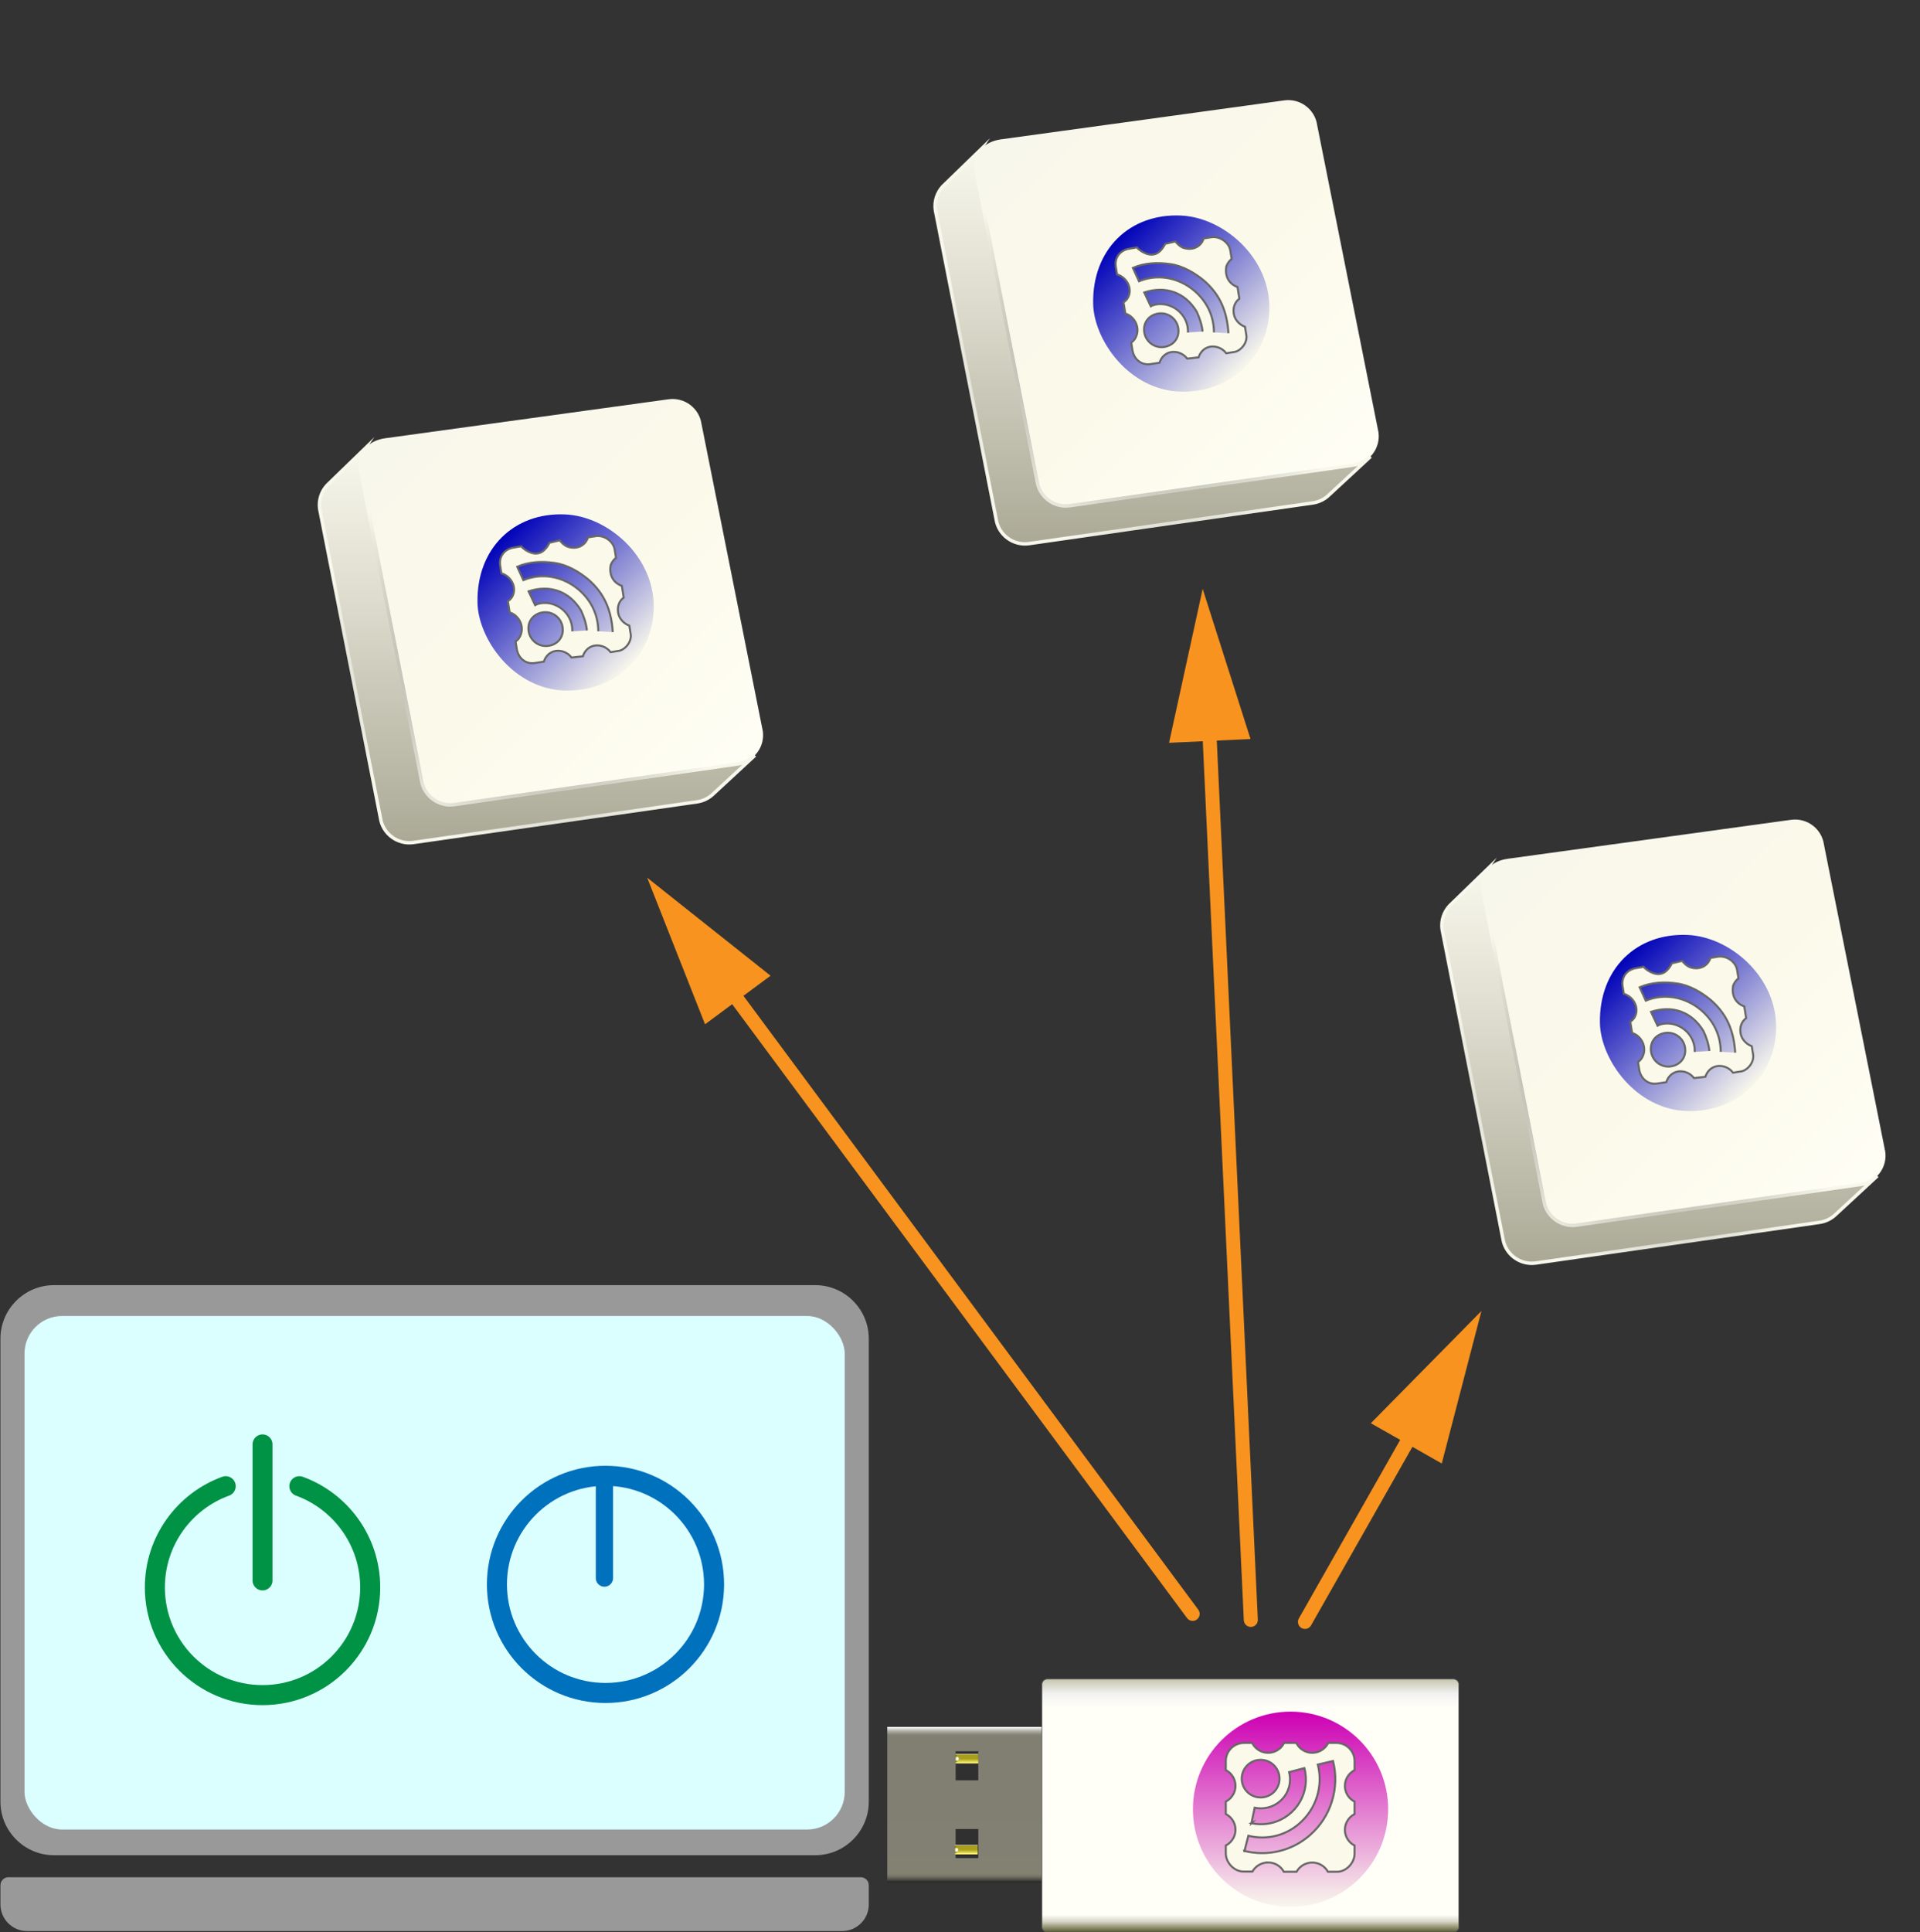
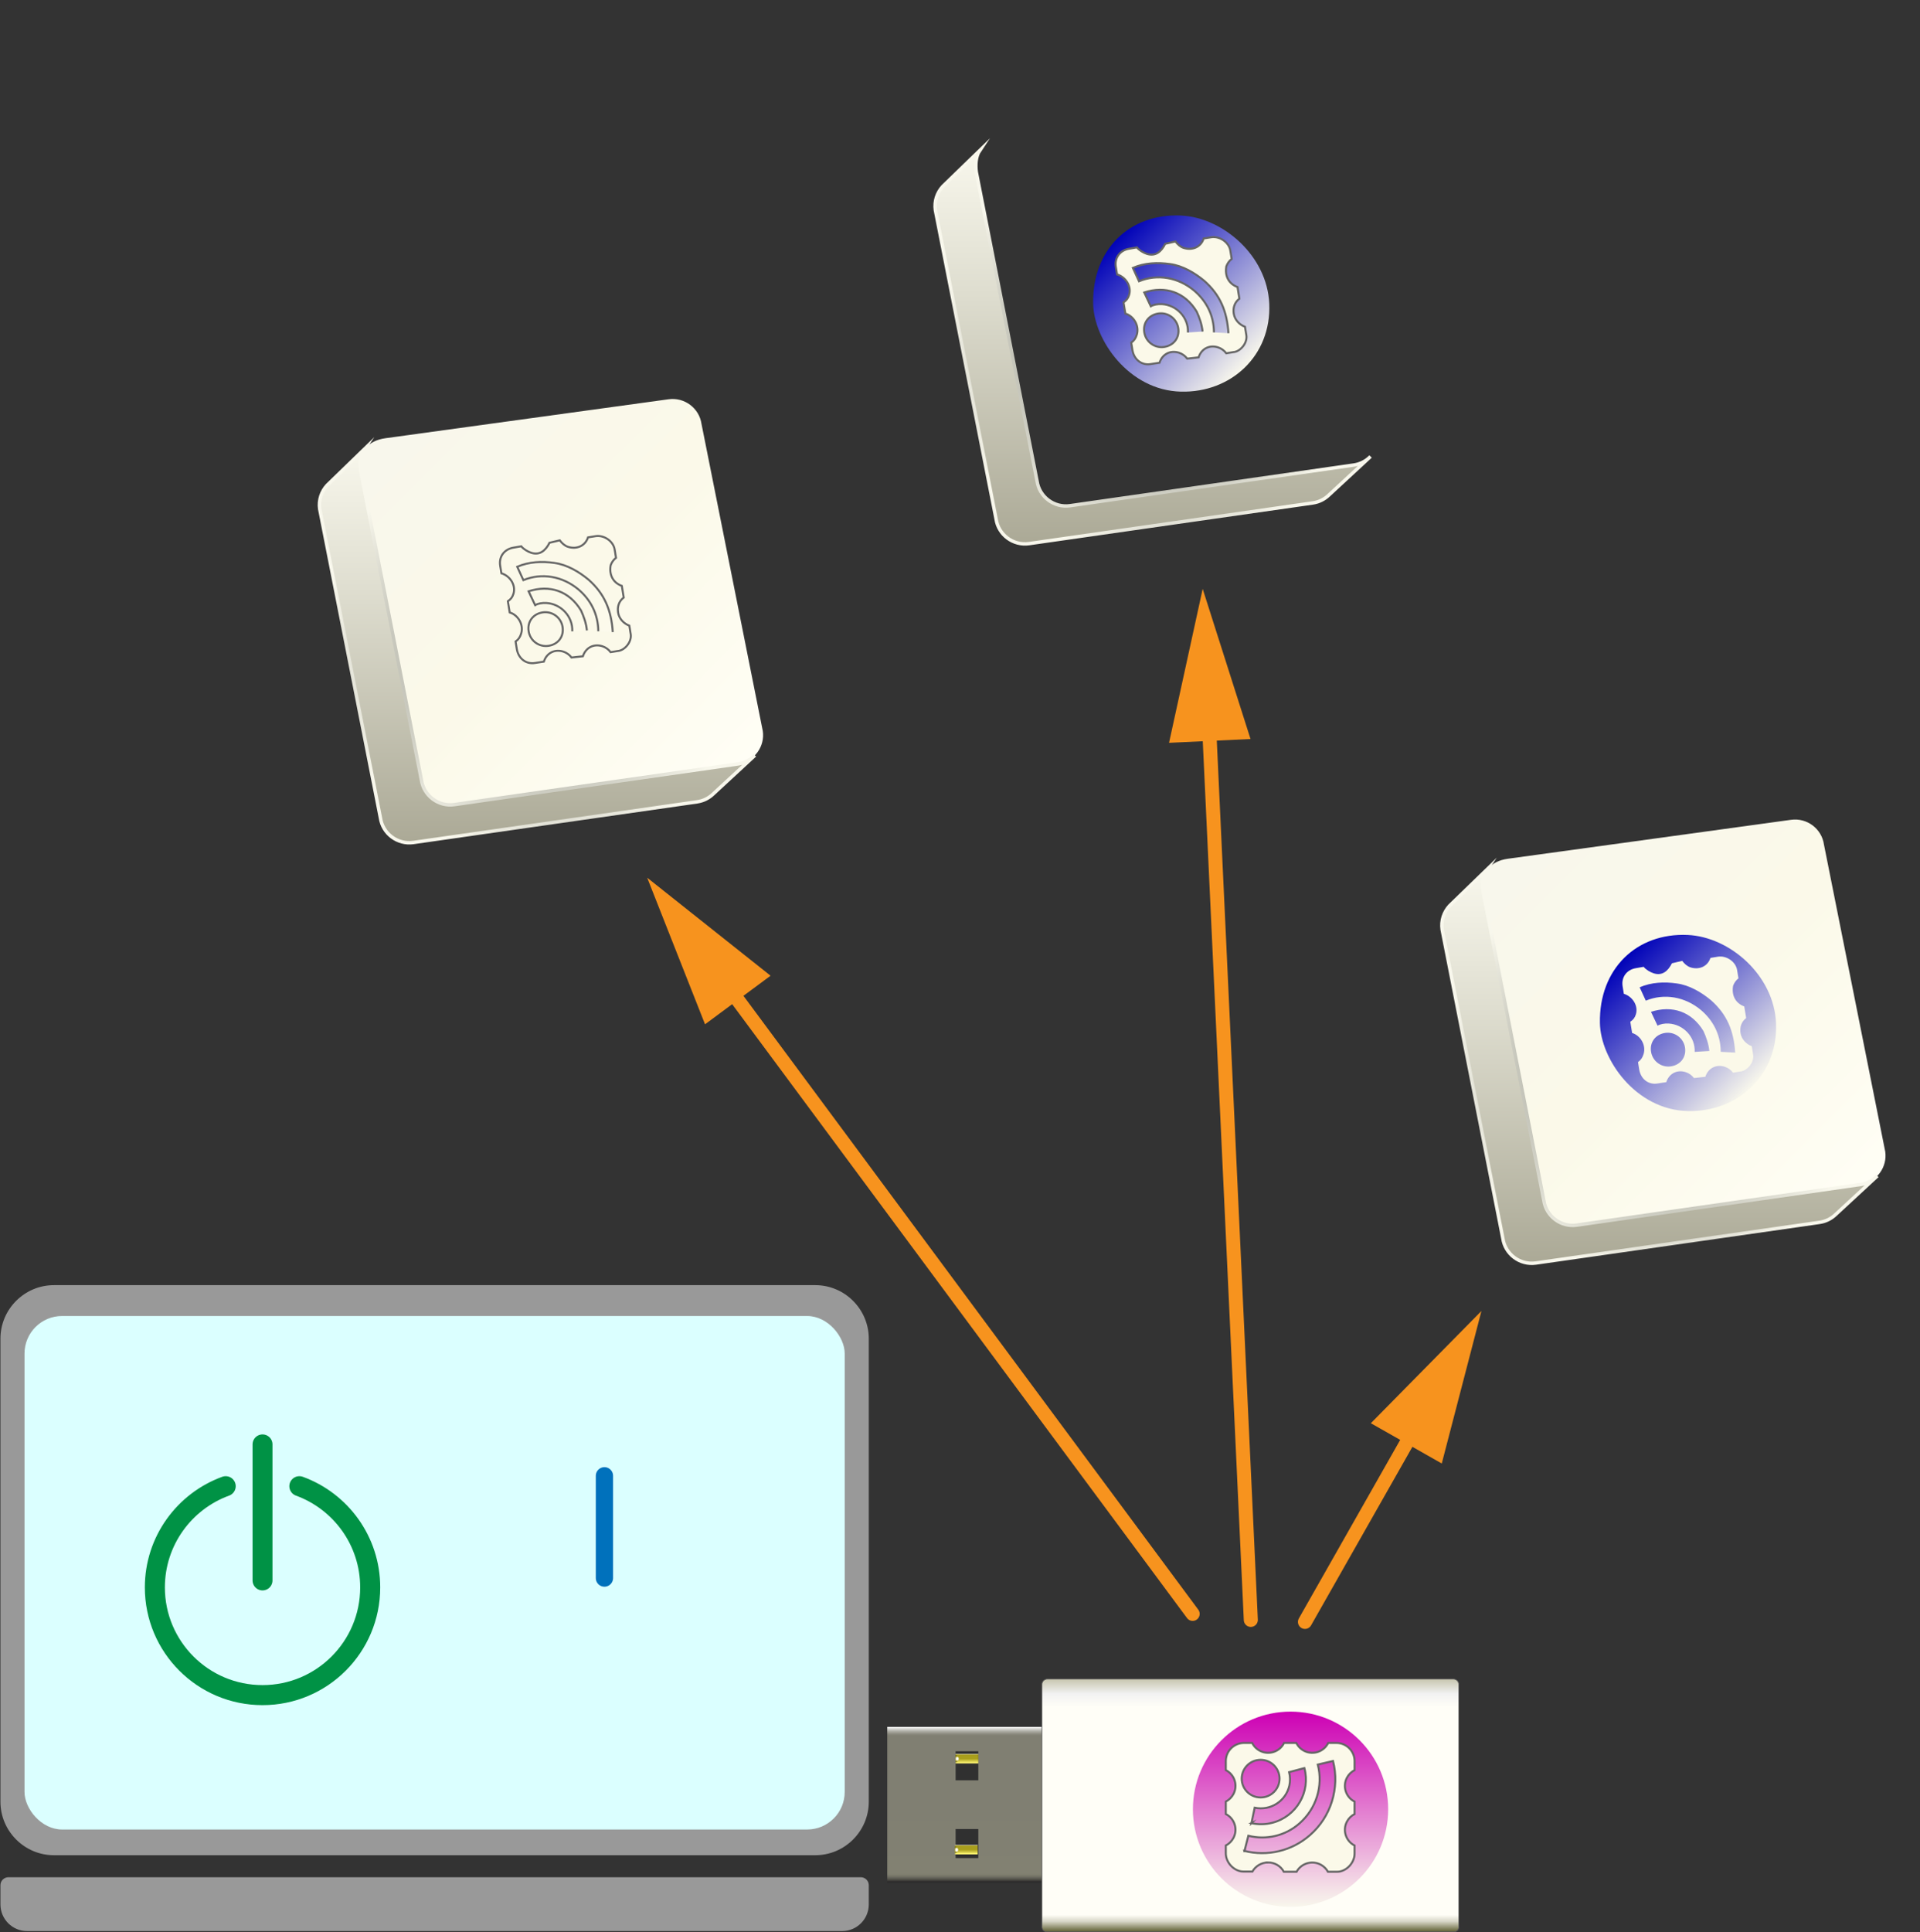
<svg xmlns="http://www.w3.org/2000/svg" xmlns:xlink="http://www.w3.org/1999/xlink" id="a" viewBox="0 0 957.41 963.249">
  <rect x="0" y="0" width="957.41" height="963.249" fill="#333333" stroke="none" />
  <defs>
    <style>.ah{fill:url(#ad);}.ai{fill:url(#aa);}.aj{fill:url(#u);}.ak{fill:url(#x);}.al{fill:url(#m);}.am{fill:url(#i);}.an{fill:url(#r);}.ao{fill:url(#o);}.ap{fill:url(#p);}.aq{fill:url(#n);}.ar{fill:url(#l);}.as{fill:url(#f);}.at{stroke-width:8.607px;}.at,.au,.av,.aw,.ax,.ay,.az,.ba,.bb,.bc{stroke-miterlimit:10;}.at,.av,.ay,.ba,.bb,.bc{fill:none;}.at,.av,.ay,.bb,.bc{stroke-linecap:round;}.at,.bc{stroke:#0071bc;}.bd{fill:#f7931e;}.be{fill:#fbf9e9;}.bf{fill:#999;}.bg{fill:#303030;}.bh{fill:#dbffff;}.au{fill:url(#q);stroke:#585858;stroke-width:.346px;}.av{stroke:#f7931e;stroke-width:7px;}.aw{fill:url(#g);stroke:url(#h);}.aw,.ax,.az{stroke-width:1.704px;}.ax{fill:url(#v);stroke:url(#w);}.ay{stroke-width:9.927px;}.ay,.bb{stroke:#009245;}.az{fill:url(#ab);stroke:url(#ac);}.ba{stroke:#666;}.bb,.bc{stroke-width:9.994px;}</style>
    <linearGradient id="f" x1="752.425" y1="422.485" x2="926.138" y2="596.198" gradientUnits="userSpaceOnUse">
      <stop offset="0" stop-color="#f8f7ec" />
      <stop offset=".495" stop-color="#fbf9e9" />
      <stop offset="1" stop-color="#fffef5" />
    </linearGradient>
    <linearGradient id="g" x1="827.243" y1="629.8" x2="827.243" y2="433.725" gradientUnits="userSpaceOnUse">
      <stop offset="0" stop-color="#aba996" />
      <stop offset=".636" stop-color="#deddcf" />
      <stop offset="1" stop-color="#f8f7ec" />
    </linearGradient>
    <radialGradient id="h" cx="817.912" cy="520.158" fx="817.912" fy="520.158" r="88.679" gradientTransform="translate(-149.711 -90.442) scale(1.194)" gradientUnits="userSpaceOnUse">
      <stop offset="0" stop-color="#6b6b61" />
      <stop offset=".68" stop-color="#c9c9be" />
      <stop offset="1" stop-color="#f8f7ec" />
    </radialGradient>
    <linearGradient id="i" x1="809.49" y1="477.957" x2="873.417" y2="541.885" gradientUnits="userSpaceOnUse">
      <stop offset="0" stop-color="#0002b8" />
      <stop offset="1" stop-color="#f8f7ec" />
    </linearGradient>
    <linearGradient id="l" x1="481.173" y1="938.391" x2="481.173" y2="860.894" gradientUnits="userSpaceOnUse">
      <stop offset="0" stop-color="#222122" />
      <stop offset=".005" stop-color="#302f2e" />
      <stop offset=".02" stop-color="#53524b" />
      <stop offset=".034" stop-color="#6d6c61" />
      <stop offset=".047" stop-color="#7d7c6d" />
      <stop offset=".057" stop-color="#828172" />
      <stop offset=".512" stop-color="#807f72" />
      <stop offset=".88" stop-color="#807f72" />
      <stop offset=".942" stop-color="#807f72" />
      <stop offset=".95" stop-color="#868579" />
      <stop offset=".96" stop-color="#96968b" />
      <stop offset=".973" stop-color="#b2b1a9" />
      <stop offset=".987" stop-color="#d7d7d3" />
      <stop offset="1" stop-color="#fff" />
    </linearGradient>
    <linearGradient id="m" x1="482.177" y1="879.273" x2="482.177" y2="874.364" gradientUnits="userSpaceOnUse">
      <stop offset="0" stop-color="#222122" />
      <stop offset=".008" stop-color="#474530" />
      <stop offset=".021" stop-color="#7e7a44" />
      <stop offset=".035" stop-color="#aca655" />
      <stop offset=".047" stop-color="#d0c963" />
      <stop offset=".059" stop-color="#eae26c" />
      <stop offset=".069" stop-color="#faf172" />
      <stop offset=".077" stop-color="#fff674" />
      <stop offset=".322" stop-color="#ccc340" />
      <stop offset=".513" stop-color="#a99f1c" />
      <stop offset=".882" stop-color="#a89e1e" />
      <stop offset=".909" stop-color="#a89e1f" />
      <stop offset=".918" stop-color="#aba127" />
      <stop offset=".931" stop-color="#b4ab3d" />
      <stop offset=".947" stop-color="#c1ba61" />
      <stop offset=".966" stop-color="#d5d092" />
      <stop offset=".986" stop-color="#edebd1" />
      <stop offset="1" stop-color="#fff" />
    </linearGradient>
    <radialGradient id="n" cx="477.337" cy="828.707" fx="477.337" fy="828.707" r="2.027" gradientTransform="translate(0 -45.536) scale(1 1.113)" gradientUnits="userSpaceOnUse">
      <stop offset=".224" stop-color="#fff" />
      <stop offset=".259" stop-color="#f9f8f0" />
      <stop offset=".325" stop-color="#eae7c7" />
      <stop offset=".417" stop-color="#d1cc86" />
      <stop offset=".531" stop-color="#afa62c" />
      <stop offset=".55" stop-color="#a99f1c" />
      <stop offset=".639" stop-color="#857d1d" />
      <stop offset=".834" stop-color="#292821" />
      <stop offset=".837" stop-color="#282721" />
    </radialGradient>
    <linearGradient id="o" x1="481.885" y1="924.658" x2="481.885" y2="919.75" xlink:href="#m" />
    <radialGradient id="p" cx="477.072" cy="882.109" fx="477.072" fy="882.109" r="2.027" gradientTransform="translate(0 -59.588) scale(1 1.113)" xlink:href="#n" />
    <linearGradient id="q" x1="623.497" y1="963.076" x2="623.497" y2="837.063" gradientUnits="userSpaceOnUse">
      <stop offset="0" stop-color="#616135" />
      <stop offset=".003" stop-color="#68683d" />
      <stop offset=".041" stop-color="#d7d6c6" />
      <stop offset=".067" stop-color="#fffef7" />
      <stop offset=".89" stop-color="#fffef7" />
      <stop offset=".942" stop-color="#f2f2f2" />
      <stop offset="1" stop-color="#c7c6af" />
    </linearGradient>
    <linearGradient id="r" x1="643.53" y1="950.647" x2="643.53" y2="853.29" gradientUnits="userSpaceOnUse">
      <stop offset="0" stop-color="#f8f7ec" />
      <stop offset="1" stop-color="#cd00b4" />
    </linearGradient>
    <linearGradient id="u" x1="499.721" y1="63.838" x2="673.434" y2="237.55" gradientUnits="userSpaceOnUse">
      <stop offset="0" stop-color="#f8f7ec" />
      <stop offset=".495" stop-color="#fbf9e9" />
      <stop offset="1" stop-color="#fffef5" />
    </linearGradient>
    <linearGradient id="v" x1="574.539" y1="271.153" x2="574.539" y2="75.078" gradientUnits="userSpaceOnUse">
      <stop offset="0" stop-color="#aba996" />
      <stop offset=".636" stop-color="#deddcf" />
      <stop offset="1" stop-color="#f8f7ec" />
    </linearGradient>
    <radialGradient id="w" cx="606.311" cy="218.795" fx="606.311" fy="218.795" r="88.679" gradientTransform="translate(-149.711 -90.442) scale(1.194)" gradientUnits="userSpaceOnUse">
      <stop offset="0" stop-color="#6b6b61" />
      <stop offset=".68" stop-color="#c9c9be" />
      <stop offset="1" stop-color="#f8f7ec" />
    </radialGradient>
    <linearGradient id="x" x1="556.785" y1="119.31" x2="620.713" y2="183.238" xlink:href="#i" />
    <linearGradient id="aa" x1="192.721" y1="212.838" x2="366.434" y2="386.55" xlink:href="#u" />
    <linearGradient id="ab" x1="267.539" y1="420.153" x2="267.539" y2="224.078" xlink:href="#v" />
    <radialGradient id="ac" cx="349.246" cy="343.996" fx="349.246" fy="343.996" xlink:href="#w" />
    <linearGradient id="ad" x1="249.785" y1="268.31" x2="313.713" y2="332.238" xlink:href="#i" />
  </defs>
  <g id="b">
    <g id="c">
      <path class="bf" d="M4.203,935.854H429.238c2.198,0,3.982,1.784,3.982,3.982v9.577c0,7.326-5.948,13.275-13.275,13.275H13.495c-7.326,0-13.275-5.948-13.275-13.275v-9.577c0-2.198,1.784-3.982,3.982-3.982Z" />
      <path class="bf" d="M406.563,640.682H26.877c-14.661,0-26.657,11.996-26.657,26.657v230.881c0,14.661,11.996,26.657,26.657,26.657H406.563c14.661,0,26.657-11.996,26.657-26.657v-230.881c0-14.661-11.996-26.657-26.657-26.657Zm3.482,259.8H23.395v-231.746H410.046v231.746Z" />
      <rect id="d" class="bh" x="12.22" y="656.063" width="409" height="256" rx="18.733" ry="18.733" />
    </g>
    <g>
      <line class="av" x1="359.647" y1="487.387" x2="594.72" y2="804.563" />
      <polygon class="bd" points="351.567 510.639 322.72 437.563 384.244 486.421 351.567 510.639" />
    </g>
    <g>
      <line class="av" x1="708.102" y1="707.493" x2="650.72" y2="808.563" />
      <polygon class="bd" points="683.569 709.514 738.72 653.563 718.939 729.596 683.569 709.514" />
    </g>
    <g>
      <line class="av" x1="623.72" y1="807.563" x2="602.613" y2="355.511" />
      <polygon class="bd" points="623.575 368.418 599.72 293.563 582.945 370.315 623.575 368.418" />
    </g>
    <g id="e">
      <path class="as" d="M927.731,590.492l-141.47,20.269c-7.914,1.12-15.308-4.416-16.433-12.302l-30.281-153.968c-.519-3.644-.022-8.829,2.281-11.38,2.554-2.829,5.807-4.393,10.064-4.996l141.186-19.418c7.914-1.12,15.308,4.416,16.433,12.302l30.565,153.117c.541,3.799-.467,7.477-2.542,10.395-2.233,3.14-5.701,5.4-9.803,5.98Z" />
      <path class="aw" d="M935.514,586.804c-2.092,1.926-4.766,3.261-7.783,3.688l-141.47,20.269c-7.914,1.12-15.308-4.416-16.433-12.302l-30.281-153.968c-.519-3.644-.238-7.909,1.668-10.766l-18.403,17.842c-2.839,3.09-4.329,7.373-3.695,11.82l30.281,153.968c1.124,7.886,8.519,13.422,16.433,12.302l141.47-20.269c3.14-.444,5.909-1.873,8.036-3.927l20.176-18.657Z" />
      <path class="am" d="M841.569,466.102c21.01,.934,43.008,20.115,44.05,43.896,1.138,25.98-19.101,44.509-44.05,43.896-25.978-.638-43.448-25.817-43.766-43.896-.475-26.99,18.261-45.031,43.766-43.896Z" />
      <g id="j">
        <path class="be" d="M867.934,515.085c-.487-2.987,.388-5.701,2.796-7.551l-.945-5.796c-4.32-1.563-6.442-5.465-5.56-10.332,.535-1.437,1.426-2.713,2.66-3.679l-.678-4.16c-.678-4.16-5.331-7.312-9.577-6.625l-3.711,.601c-1.385,4.312-5.698,6.095-9.989,4.71-1.662-.534-3.078-1.865-4.107-3.232l-5.104,1.202c-1.951,3.892-4.844,6.379-9.135,4.993-1.662-.534-3.932-1.865-4.96-3.232l-3.855,.67c-4.567,.74-7.391,4.471-6.643,9.058l.609,3.734c4.315,1.309,7.32,5.914,6.007,10.215-.524,1.727-1.31,2.684-2.788,3.726l.91,5.583c4.315,1.309,7.036,6.198,5.722,10.498-.524,1.727-1.31,2.967-2.788,4.01l.609,3.734c.748,4.587,4.493,7.684,9.06,6.945l4.424-.67c1.385-4.312,5.413-6.379,9.704-4.993,1.662,.534,3.078,1.582,4.107,2.948l5.674-.635c1.385-4.312,5.413-6.379,9.704-4.993,1.662,.534,3.078,1.582,4.107,2.948l3.604-.584c3.185-.186,7.083-4.33,6.411-8.455l-.678-4.16c-2.807-1.042-5.108-3.526-5.589-6.477Zm-34.62,16.517c-4.746,.768-9.226-2.448-10.003-7.213-.777-4.765,2.166-8.662,6.912-9.43,4.746-.768,9.226,2.448,10.003,7.213h0c.777,4.765-2.166,8.662-6.912,9.43l-.107,.017,.107-.017Zm11.742-7.201c.369-7.396-5.601-13.738-12.993-14.147-2.068-.103-4.167,.273-5.515,1.095l-3.271-6.917c10.544-3.413,20.258-.175,26.164,9.583,1.372,3.026,2.562,6.298,2.929,9.921m5.681,.421c-.07-8.721-3.918-15.8-9.957-20.895-7.919-6.565-18.184-8.382-27.419-4.602l-3.057-6.668c5.852-2.517,12.304-2.812,18.606-1.898,6.261,.884,12.181,4.353,17.056,8.418,7.856,6.992,11.262,15.048,11.99,26.055" />
-         <path class="ba" d="M867.934,515.085c-.487-2.987,.388-5.701,2.796-7.551l-.945-5.796c-4.32-1.563-6.442-5.465-5.56-10.332,.535-1.437,1.426-2.713,2.66-3.679l-.678-4.16c-.678-4.16-5.331-7.312-9.577-6.625l-3.711,.601c-1.385,4.312-5.698,6.095-9.989,4.71-1.662-.534-3.078-1.865-4.107-3.232l-5.104,1.202c-1.951,3.892-4.844,6.379-9.135,4.993-1.662-.534-3.932-1.865-4.96-3.232l-3.855,.67c-4.567,.74-7.391,4.471-6.643,9.058l.609,3.734c4.315,1.309,7.32,5.914,6.007,10.215-.524,1.727-1.31,2.684-2.788,3.726l.91,5.583c4.315,1.309,7.036,6.198,5.722,10.498-.524,1.727-1.31,2.967-2.788,4.01l.609,3.734c.748,4.587,4.493,7.684,9.06,6.945l4.424-.67c1.385-4.312,5.413-6.379,9.704-4.993,1.662,.534,3.078,1.582,4.107,2.948l5.674-.635c1.385-4.312,5.413-6.379,9.704-4.993,1.662,.534,3.078,1.582,4.107,2.948l3.604-.584c3.185-.186,7.083-4.33,6.411-8.455l-.678-4.16c-2.807-1.042-5.108-3.526-5.589-6.477Zm-34.62,16.517c-4.746,.768-9.226-2.448-10.003-7.213-.777-4.765,2.166-8.662,6.912-9.43,4.746-.768,9.226,2.448,10.003,7.213h0c.777,4.765-2.166,8.662-6.912,9.43l-.107,.017,.107-.017Zm11.742-7.201c.369-7.396-5.601-13.738-12.993-14.147-2.068-.103-4.167,.273-5.515,1.095l-3.271-6.917c10.544-3.413,20.258-.175,26.164,9.583,1.372,3.026,2.562,6.298,2.929,9.921m5.681,.421c-.07-8.721-3.918-15.8-9.957-20.895-7.919-6.565-18.184-8.382-27.419-4.602l-3.057-6.668c5.852-2.517,12.304-2.812,18.606-1.898,6.261,.884,12.181,4.353,17.056,8.418,7.856,6.992,11.262,15.048,11.99,26.055" />
      </g>
    </g>
    <g id="k">
      <g>
        <rect class="ar" x="442.424" y="860.894" width="77.497" height="77.497" />
        <rect class="bg" x="476.519" y="873.05" width="11.316" height="14.492" />
        <rect class="bg" x="476.519" y="911.816" width="11.316" height="14.492" />
        <g>
          <rect class="al" x="476.519" y="874.364" width="11.316" height="4.891" />
          <path class="aq" d="M476.519,875.167c.913,0,1.643,.73,1.643,1.643s-.73,1.643-1.643,1.643" />
        </g>
        <g>
          <rect class="ao" x="476.227" y="919.738" width="11.316" height="4.891" />
          <path class="ap" d="M476.227,920.541c.913,0,1.643,.73,1.643,1.643s-.73,1.643-1.643,1.643" />
        </g>
      </g>
      <path class="au" d="M724.98,963.076h-202.932c-1.375,0-2.468-1.053-2.468-2.378v-121.052c0-1.427,1.199-2.582,2.68-2.582h202.474c1.481,0,2.68,1.155,2.68,2.582v121.086c.035,1.291-1.093,2.344-2.433,2.344Z" />
      <g>
        <circle class="an" cx="643.53" cy="901.968" r="48.679" />
        <g id="s">
          <path class="be" d="M632.354,928.489c3.271,0,6.27,1.752,7.828,4.634h6.348c2.414-4.323,7.866-5.841,12.189-3.466,1.441,.818,2.648,1.986,3.466,3.466h4.556c4.556,0,8.723-4.401,8.723-9.035v-4.05c-4.362-2.22-6.075-7.516-3.855-11.839,.857-1.675,2.22-2.999,3.855-3.855v-6.192c-4.362-2.22-6.075-7.516-3.855-11.839,.857-1.675,2.22-2.999,3.855-3.855v-4.517c0-4.985-4.05-9.035-9.074-9.035h-4.089c-2.142,4.362-7.477,6.153-11.839,4.011-1.752-.857-3.193-2.259-4.05-4.011h-6.114c-2.142,4.362-7.477,6.153-11.839,4.011-1.752-.857-3.193-2.259-4.05-4.011h-4.089c-5.024,0-9.074,4.05-9.074,9.035v4.517c4.362,2.22,6.075,7.516,3.855,11.839-.857,1.675-2.22,2.999-3.855,3.855v6.192c4.362,2.22,6.075,7.516,3.855,11.839-.857,1.675-2.22,2.999-3.855,3.855v3.933c0,4.634,4.206,9.035,8.723,9.035h4.556c1.597-2.804,4.595-4.517,7.828-4.517Zm-13.163-41.786c0-5.179,4.206-9.385,9.424-9.385s9.424,4.206,9.424,9.385-4.206,9.385-9.424,9.385h0c-5.218,0-9.424-4.206-9.424-9.385v0Zm4.868,22.159l1.597-7.672c7.828,1.675,15.577-3.271,17.291-11.06,.467-2.181,.428-4.478-.117-6.659l7.594-2.025c3.193,11.878-3.933,24.067-15.85,27.221-3.466,.935-7.088,.974-10.593,.234l.078-.039h0Zm-3.505,13.981l1.947-7.672c8.957,2.259,18.498,0,25.43-6.114,8.373-7.282,11.956-18.615,9.191-29.363l7.594-1.791c1.675,6.659,1.48,13.669-.584,20.211-2.025,6.503-5.841,12.345-11.021,16.823-8.918,7.789-21.107,10.709-32.595,7.789l.039,.117Z" />
          <path class="ba" d="M632.354,928.489c3.271,0,6.27,1.752,7.828,4.634h6.348c2.414-4.323,7.866-5.841,12.189-3.466,1.441,.818,2.648,1.986,3.466,3.466h4.556c4.556,0,8.723-4.401,8.723-9.035v-4.05c-4.362-2.22-6.075-7.516-3.855-11.839,.857-1.675,2.22-2.999,3.855-3.855v-6.192c-4.362-2.22-6.075-7.516-3.855-11.839,.857-1.675,2.22-2.999,3.855-3.855v-4.517c0-4.985-4.05-9.035-9.074-9.035h-4.089c-2.142,4.362-7.477,6.153-11.839,4.011-1.752-.857-3.193-2.259-4.05-4.011h-6.114c-2.142,4.362-7.477,6.153-11.839,4.011-1.752-.857-3.193-2.259-4.05-4.011h-4.089c-5.024,0-9.074,4.05-9.074,9.035v4.517c4.362,2.22,6.075,7.516,3.855,11.839-.857,1.675-2.22,2.999-3.855,3.855v6.192c4.362,2.22,6.075,7.516,3.855,11.839-.857,1.675-2.22,2.999-3.855,3.855v3.933c0,4.634,4.206,9.035,8.723,9.035h4.556c1.597-2.804,4.595-4.517,7.828-4.517Zm-13.163-41.786c0-5.179,4.206-9.385,9.424-9.385s9.424,4.206,9.424,9.385-4.206,9.385-9.424,9.385h0c-5.218,0-9.424-4.206-9.424-9.385v0Zm4.868,22.159l1.597-7.672c7.828,1.675,15.577-3.271,17.291-11.06,.467-2.181,.428-4.478-.117-6.659l7.594-2.025c3.193,11.878-3.933,24.067-15.85,27.221-3.466,.935-7.088,.974-10.593,.234l.078-.039h0Zm-3.505,13.981l1.947-7.672c8.957,2.259,18.498,0,25.43-6.114,8.373-7.282,11.956-18.615,9.191-29.363l7.594-1.791c1.675,6.659,1.48,13.669-.584,20.211-2.025,6.503-5.841,12.345-11.021,16.823-8.918,7.789-21.107,10.709-32.595,7.789l.039,.117Z" />
        </g>
      </g>
    </g>
    <g id="t">
-       <path class="aj" d="M675.027,231.844l-141.47,20.269c-7.914,1.12-15.308-4.416-16.433-12.302l-30.281-153.968c-.519-3.644-.022-8.829,2.281-11.38,2.554-2.829,5.807-4.393,10.064-4.996l141.186-19.418c7.914-1.12,15.308,4.416,16.433,12.302l30.565,153.117c.541,3.799-.467,7.477-2.542,10.395-2.233,3.14-5.701,5.4-9.803,5.98Z" />
      <path class="ax" d="M682.809,228.157c-2.092,1.926-4.766,3.261-7.783,3.688l-141.47,20.269c-7.914,1.12-15.308-4.416-16.433-12.302l-30.281-153.968c-.519-3.644-.238-7.909,1.668-10.766l-18.403,17.842c-2.839,3.09-4.329,7.373-3.695,11.82l30.281,153.968c1.124,7.886,8.519,13.422,16.433,12.302l141.47-20.269c3.14-.444,5.909-1.873,8.036-3.927l20.176-18.657Z" />
      <path class="ak" d="M588.865,107.455c21.01,.934,43.008,20.115,44.05,43.896,1.138,25.98-19.101,44.509-44.05,43.896-25.978-.638-43.448-25.817-43.766-43.896-.475-26.99,18.261-45.031,43.766-43.896Z" />
      <g id="y">
        <path class="be" d="M615.23,156.437c-.487-2.987,.388-5.701,2.796-7.551l-.945-5.796c-4.32-1.563-6.442-5.465-5.56-10.332,.535-1.437,1.426-2.713,2.66-3.679l-.678-4.16c-.678-4.16-5.331-7.312-9.577-6.625l-3.711,.601c-1.385,4.312-5.698,6.095-9.989,4.71-1.662-.534-3.078-1.865-4.107-3.232l-5.104,1.202c-1.951,3.892-4.844,6.379-9.135,4.993-1.662-.534-3.932-1.865-4.96-3.232l-3.855,.67c-4.567,.74-7.391,4.471-6.643,9.058l.609,3.734c4.315,1.309,7.32,5.914,6.007,10.215-.524,1.727-1.31,2.684-2.788,3.726l.91,5.583c4.315,1.309,7.036,6.198,5.722,10.498-.524,1.727-1.31,2.967-2.788,4.01l.609,3.734c.748,4.587,4.493,7.684,9.06,6.945l4.424-.67c1.385-4.312,5.413-6.379,9.704-4.993,1.662,.534,3.078,1.582,4.107,2.948l5.674-.635c1.385-4.312,5.413-6.379,9.704-4.993,1.662,.534,3.078,1.582,4.107,2.948l3.604-.584c3.185-.186,7.083-4.33,6.411-8.455l-.678-4.16c-2.807-1.042-5.108-3.526-5.589-6.477Zm-34.62,16.517c-4.746,.768-9.226-2.448-10.003-7.213-.777-4.765,2.166-8.662,6.912-9.43,4.746-.768,9.226,2.448,10.003,7.213h0c.777,4.765-2.166,8.662-6.912,9.43l-.107,.017,.107-.017Zm11.742-7.201c.369-7.396-5.601-13.738-12.993-14.147-2.068-.103-4.167,.273-5.515,1.095l-3.271-6.917c10.544-3.413,20.258-.175,26.164,9.583,1.372,3.026,2.562,6.298,2.929,9.921m5.681,.421c-.07-8.721-3.918-15.8-9.957-20.895-7.919-6.565-18.184-8.382-27.419-4.602l-3.057-6.668c5.852-2.517,12.304-2.812,18.606-1.898,6.261,.884,12.181,4.353,17.056,8.418,7.856,6.992,11.262,15.048,11.99,26.055" />
        <path class="ba" d="M615.23,156.437c-.487-2.987,.388-5.701,2.796-7.551l-.945-5.796c-4.32-1.563-6.442-5.465-5.56-10.332,.535-1.437,1.426-2.713,2.66-3.679l-.678-4.16c-.678-4.16-5.331-7.312-9.577-6.625l-3.711,.601c-1.385,4.312-5.698,6.095-9.989,4.71-1.662-.534-3.078-1.865-4.107-3.232l-5.104,1.202c-1.951,3.892-4.844,6.379-9.135,4.993-1.662-.534-3.932-1.865-4.96-3.232l-3.855,.67c-4.567,.74-7.391,4.471-6.643,9.058l.609,3.734c4.315,1.309,7.32,5.914,6.007,10.215-.524,1.727-1.31,2.684-2.788,3.726l.91,5.583c4.315,1.309,7.036,6.198,5.722,10.498-.524,1.727-1.31,2.967-2.788,4.01l.609,3.734c.748,4.587,4.493,7.684,9.06,6.945l4.424-.67c1.385-4.312,5.413-6.379,9.704-4.993,1.662,.534,3.078,1.582,4.107,2.948l5.674-.635c1.385-4.312,5.413-6.379,9.704-4.993,1.662,.534,3.078,1.582,4.107,2.948l3.604-.584c3.185-.186,7.083-4.33,6.411-8.455l-.678-4.16c-2.807-1.042-5.108-3.526-5.589-6.477Zm-34.62,16.517c-4.746,.768-9.226-2.448-10.003-7.213-.777-4.765,2.166-8.662,6.912-9.43,4.746-.768,9.226,2.448,10.003,7.213h0c.777,4.765-2.166,8.662-6.912,9.43l-.107,.017,.107-.017Zm11.742-7.201c.369-7.396-5.601-13.738-12.993-14.147-2.068-.103-4.167,.273-5.515,1.095l-3.271-6.917c10.544-3.413,20.258-.175,26.164,9.583,1.372,3.026,2.562,6.298,2.929,9.921m5.681,.421c-.07-8.721-3.918-15.8-9.957-20.895-7.919-6.565-18.184-8.382-27.419-4.602l-3.057-6.668c5.852-2.517,12.304-2.812,18.606-1.898,6.261,.884,12.181,4.353,17.056,8.418,7.856,6.992,11.262,15.048,11.99,26.055" />
      </g>
    </g>
    <g id="z">
      <path class="ai" d="M368.027,380.844l-141.47,20.269c-7.914,1.12-15.308-4.416-16.433-12.302l-30.281-153.968c-.519-3.644-.022-8.829,2.281-11.38,2.554-2.829,5.807-4.393,10.064-4.996l141.186-19.418c7.914-1.12,15.308,4.416,16.433,12.302l30.565,153.117c.541,3.799-.467,7.477-2.542,10.395-2.233,3.14-5.701,5.4-9.803,5.98Z" />
      <path class="az" d="M375.809,377.157c-2.092,1.926-4.766,3.261-7.783,3.688l-141.47,20.269c-7.914,1.12-15.308-4.416-16.433-12.302l-30.281-153.968c-.519-3.644-.238-7.909,1.668-10.766l-18.403,17.842c-2.839,3.09-4.329,7.373-3.695,11.82l30.281,153.968c1.124,7.886,8.519,13.422,16.433,12.302l141.47-20.269c3.14-.444,5.909-1.873,8.036-3.927l20.176-18.657Z" />
-       <path class="ah" d="M281.865,256.455c21.01,.934,43.008,20.115,44.05,43.896,1.138,25.98-19.101,44.509-44.05,43.896-25.978-.638-43.448-25.817-43.766-43.896-.475-26.99,18.261-45.031,43.766-43.896Z" />
      <g id="ae">
        <path class="be" d="M308.23,305.437c-.487-2.987,.388-5.701,2.796-7.551l-.945-5.796c-4.32-1.563-6.442-5.465-5.56-10.332,.535-1.437,1.426-2.713,2.66-3.679l-.678-4.16c-.678-4.16-5.331-7.312-9.577-6.625l-3.711,.601c-1.385,4.312-5.698,6.095-9.989,4.71-1.662-.534-3.078-1.865-4.107-3.232l-5.104,1.202c-1.951,3.892-4.844,6.379-9.135,4.993-1.662-.534-3.932-1.865-4.96-3.232l-3.855,.67c-4.567,.74-7.391,4.471-6.643,9.058l.609,3.734c4.315,1.309,7.32,5.914,6.007,10.215-.524,1.727-1.31,2.684-2.788,3.726l.91,5.583c4.315,1.309,7.036,6.198,5.722,10.498-.524,1.727-1.31,2.967-2.788,4.01l.609,3.734c.748,4.587,4.493,7.684,9.06,6.945l4.424-.67c1.385-4.312,5.413-6.379,9.704-4.993,1.662,.534,3.078,1.582,4.107,2.948l5.674-.635c1.385-4.312,5.413-6.379,9.704-4.993,1.662,.534,3.078,1.582,4.107,2.948l3.604-.584c3.185-.186,7.083-4.33,6.411-8.455l-.678-4.16c-2.807-1.042-5.108-3.526-5.589-6.477Zm-34.62,16.517c-4.746,.768-9.226-2.448-10.003-7.213-.777-4.765,2.166-8.662,6.912-9.43,4.746-.768,9.226,2.448,10.003,7.213h0c.777,4.765-2.166,8.662-6.912,9.43l-.107,.017,.107-.017Zm11.742-7.201c.369-7.396-5.601-13.738-12.993-14.147-2.068-.103-4.167,.273-5.515,1.095l-3.271-6.917c10.544-3.413,20.258-.175,26.164,9.583,1.372,3.026,2.562,6.298,2.929,9.921m5.681,.421c-.07-8.721-3.918-15.8-9.957-20.895-7.919-6.565-18.184-8.382-27.419-4.602l-3.057-6.668c5.852-2.517,12.304-2.812,18.606-1.898,6.261,.884,12.181,4.353,17.056,8.418,7.856,6.992,11.262,15.048,11.99,26.055" />
        <path class="ba" d="M308.23,305.437c-.487-2.987,.388-5.701,2.796-7.551l-.945-5.796c-4.32-1.563-6.442-5.465-5.56-10.332,.535-1.437,1.426-2.713,2.66-3.679l-.678-4.16c-.678-4.16-5.331-7.312-9.577-6.625l-3.711,.601c-1.385,4.312-5.698,6.095-9.989,4.71-1.662-.534-3.078-1.865-4.107-3.232l-5.104,1.202c-1.951,3.892-4.844,6.379-9.135,4.993-1.662-.534-3.932-1.865-4.96-3.232l-3.855,.67c-4.567,.74-7.391,4.471-6.643,9.058l.609,3.734c4.315,1.309,7.32,5.914,6.007,10.215-.524,1.727-1.31,2.684-2.788,3.726l.91,5.583c4.315,1.309,7.036,6.198,5.722,10.498-.524,1.727-1.31,2.967-2.788,4.01l.609,3.734c.748,4.587,4.493,7.684,9.06,6.945l4.424-.67c1.385-4.312,5.413-6.379,9.704-4.993,1.662,.534,3.078,1.582,4.107,2.948l5.674-.635c1.385-4.312,5.413-6.379,9.704-4.993,1.662,.534,3.078,1.582,4.107,2.948l3.604-.584c3.185-.186,7.083-4.33,6.411-8.455l-.678-4.16c-2.807-1.042-5.108-3.526-5.589-6.477Zm-34.62,16.517c-4.746,.768-9.226-2.448-10.003-7.213-.777-4.765,2.166-8.662,6.912-9.43,4.746-.768,9.226,2.448,10.003,7.213h0c.777,4.765-2.166,8.662-6.912,9.43l-.107,.017,.107-.017Zm11.742-7.201c.369-7.396-5.601-13.738-12.993-14.147-2.068-.103-4.167,.273-5.515,1.095l-3.271-6.917c10.544-3.413,20.258-.175,26.164,9.583,1.372,3.026,2.562,6.298,2.929,9.921m5.681,.421c-.07-8.721-3.918-15.8-9.957-20.895-7.919-6.565-18.184-8.382-27.419-4.602l-3.057-6.668c5.852-2.517,12.304-2.812,18.606-1.898,6.261,.884,12.181,4.353,17.056,8.418,7.856,6.992,11.262,15.048,11.99,26.055" />
      </g>
    </g>
    <g id="af">
      <line class="ay" x1="130.91" y1="720.063" x2="130.91" y2="787.899" />
      <path class="bb" d="M112.545,740.91c-20.599,7.495-35.324,27.267-35.324,50.463,0,29.649,24.04,53.69,53.69,53.69s53.69-24.04,53.69-53.69c0-23.197-14.709-42.968-35.324-50.463" />
    </g>
    <g id="ag">
      <line class="at" x1="301.404" y1="735.72" x2="301.404" y2="786.712" />
-       <circle class="bc" cx="301.933" cy="789.854" r="54.134" />
    </g>
  </g>
</svg>